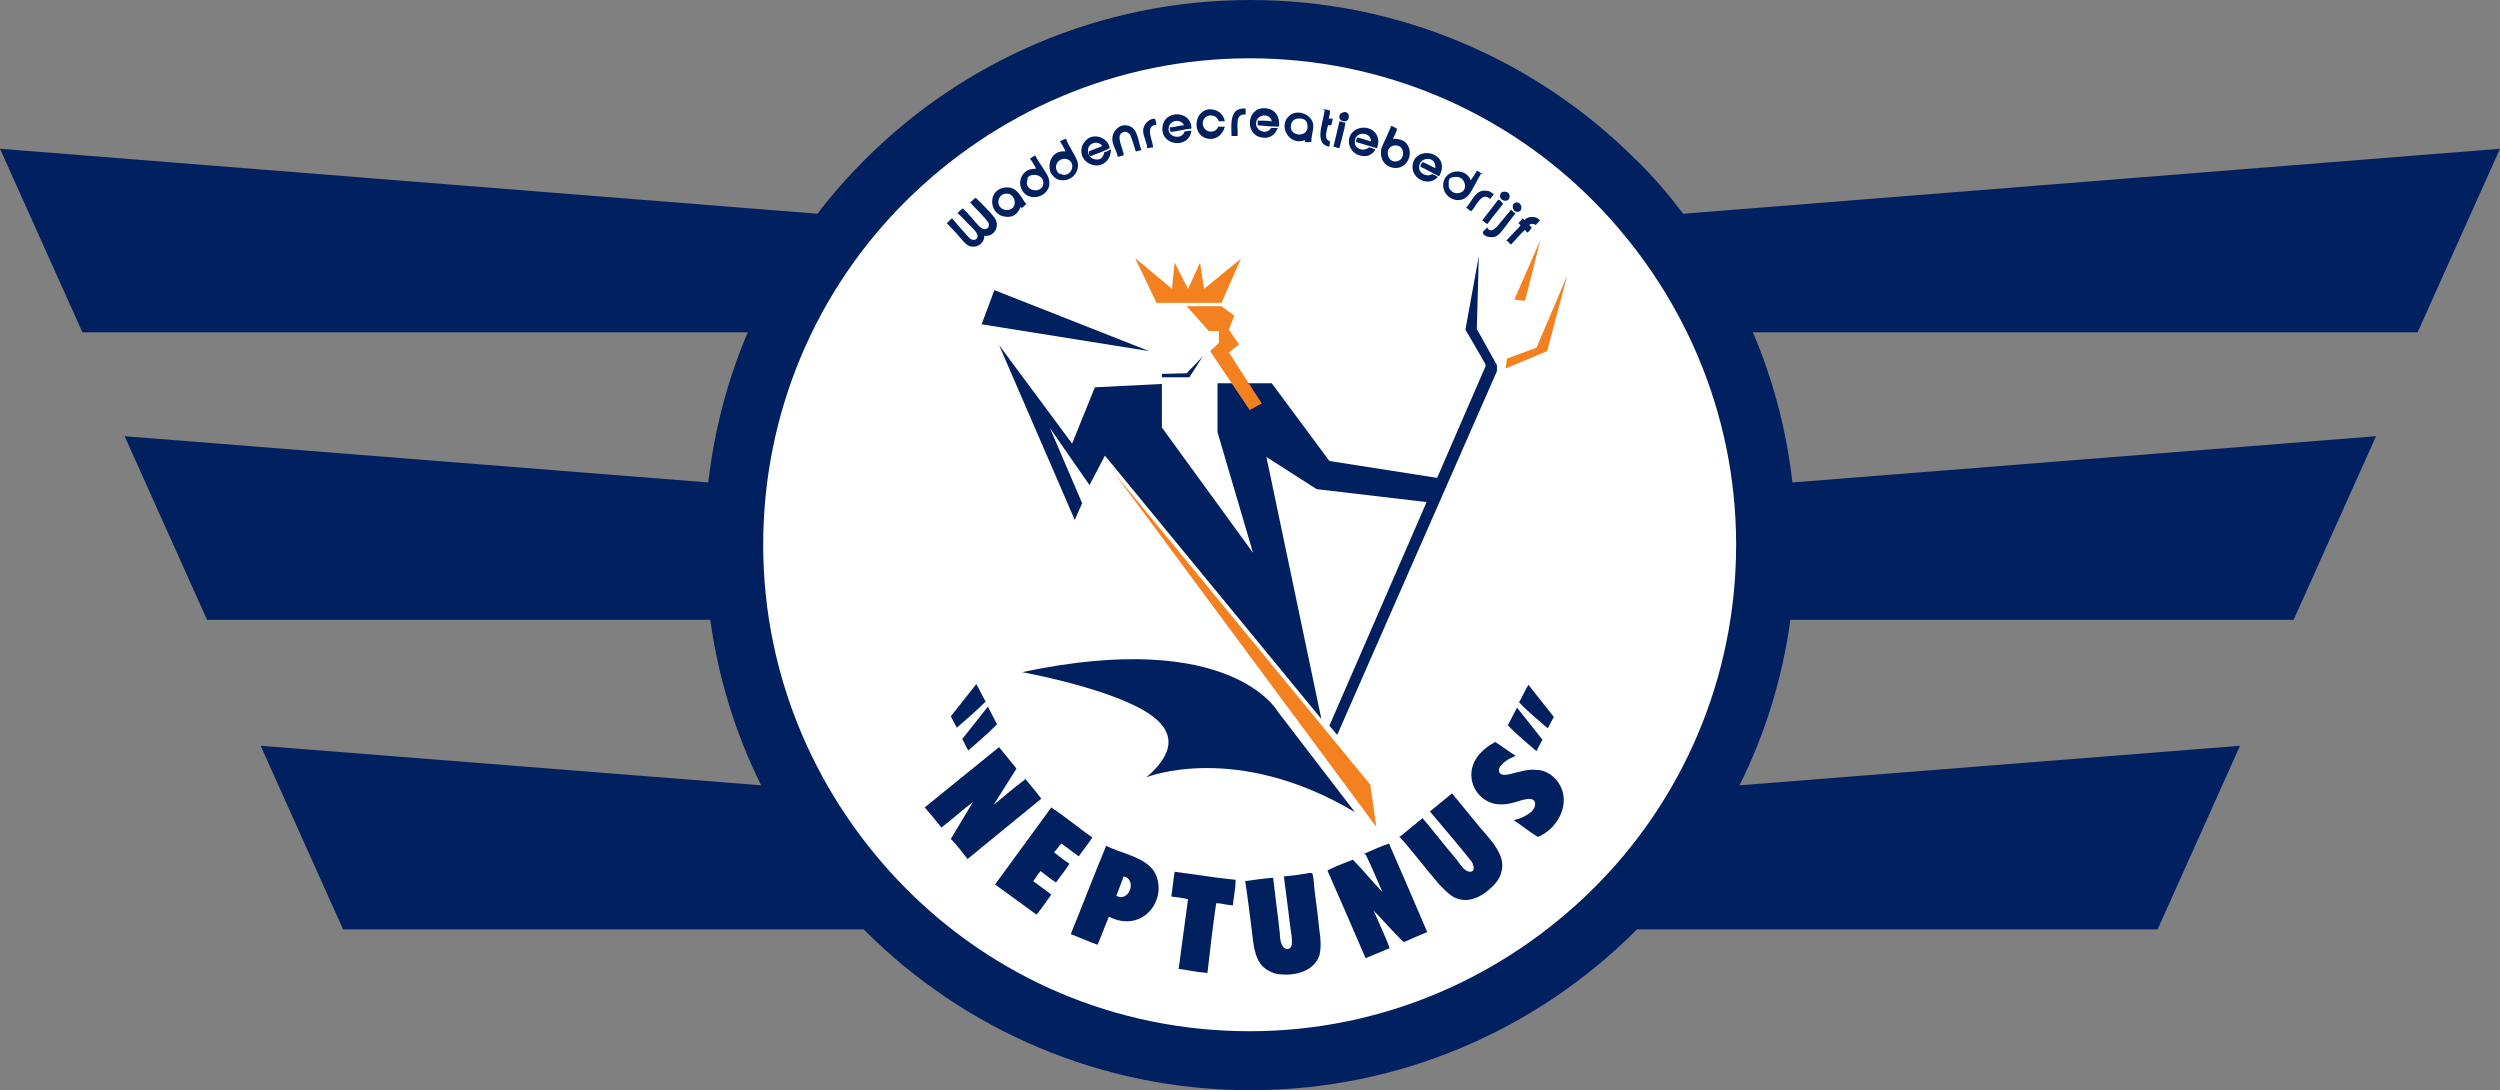
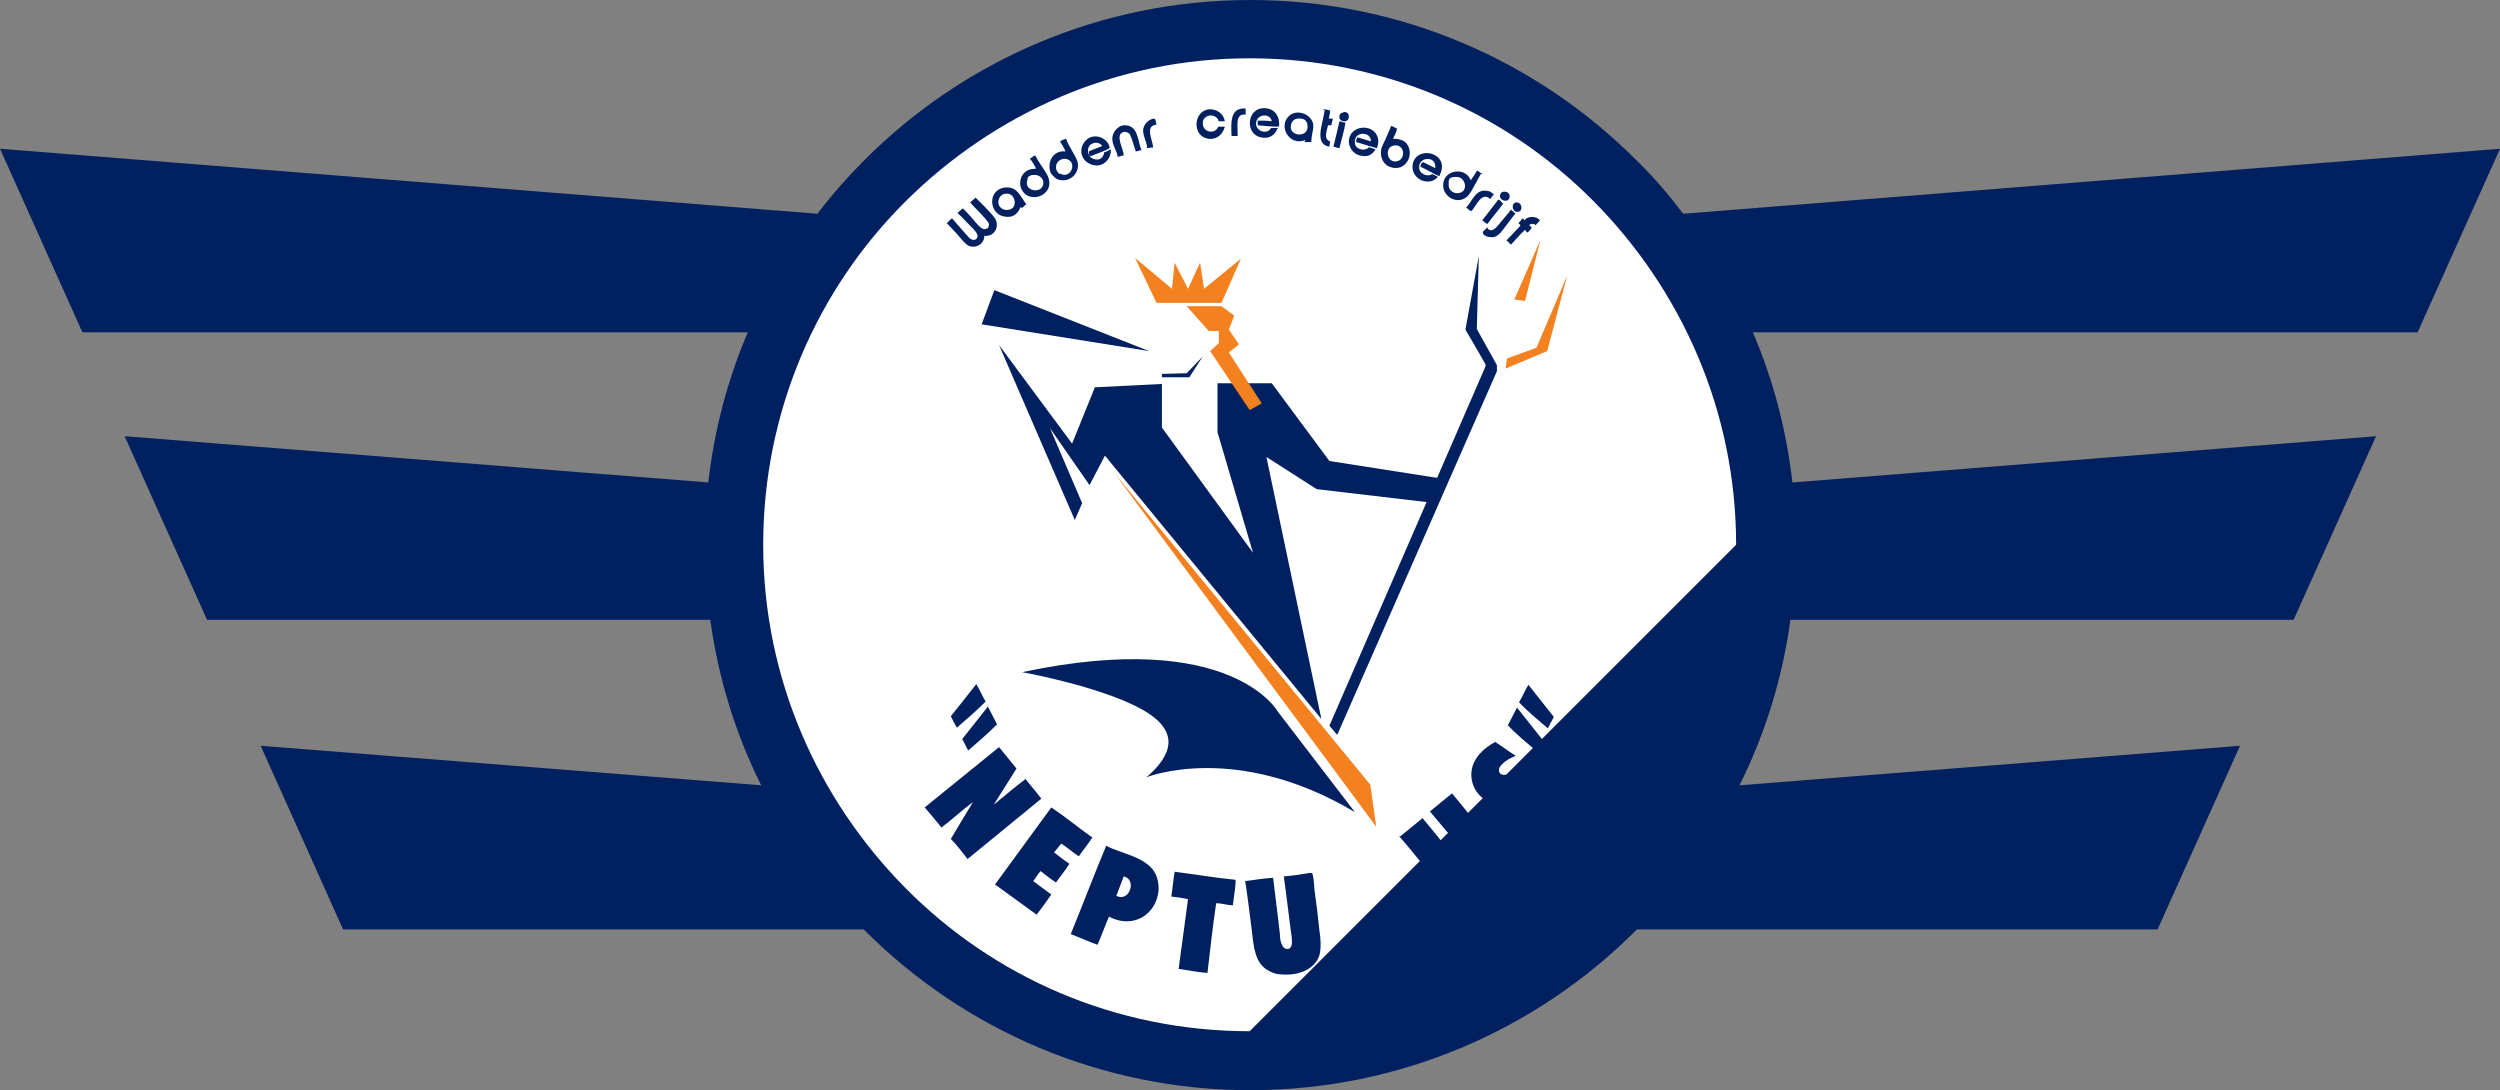
<svg xmlns="http://www.w3.org/2000/svg" id="Laag_1" version="1.1" viewBox="0 0 373.1 162.7">
  <rect x="0" y="0" width="373.1" height="162.7" fill="#808080" stroke="none" />
  <defs>
    <style>
      .st0 {
        fill: #fff;
      }

      .st1 {
        fill: #f48120;
      }

      .st2 {
        fill-rule: evenodd;
      }

      .st2, .st3 {
        fill: #002060;
      }
    </style>
  </defs>
  <path class="st0" d="M186.5,156.4c-20.8,0-39.5-8.4-53-22s-22-32.4-22-53,8.4-39.5,22-53c13.6-13.5,32.4-22,53-22s39.5,8.4,53,22c13.5,13.6,22,32.4,22,53s-8.4,39.5-22,53c-13.6,13.5-32.4,22-53,22h0Z" />
  <g id="Laag_11" data-name="Laag_1">
    <g>
-       <path class="st3" d="M360.8,49.6l12.3-27.4-121.9,9.7c-2.2-2.9-4.5-5.6-7.1-8.1C229.4,9.1,209,0,186.6,0s-42.8,9.1-57.5,23.8c-2.5,2.5-4.9,5.2-7.1,8.1L0,22.2l12.3,27.4h99.3c-3,7-5,14.6-5.9,22.4l-87.1-6.9,12.3,27.4h75.1c1.2,8.7,3.8,17.1,7.6,24.7l-74.7-5.9,12.3,27.4h77.7l.2.2c14.7,14.7,35.1,23.8,57.5,23.8s42.8-9.1,57.5-23.8l.2-.2h77.7l12.3-27.4-74.7,5.9c3.8-7.6,6.4-15.9,7.6-24.7h75.1l12.3-27.4-87.1,6.9c-.9-7.9-2.9-15.4-5.9-22.4h99.3,0ZM186.5,153.9c-20.1,0-38.2-8.1-51.3-21.3s-21.3-31.3-21.3-51.3,8.1-38.2,21.3-51.3c13.2-13.1,31.3-21.3,51.3-21.3s38.2,8.1,51.3,21.3c13.1,13.2,21.3,31.3,21.3,51.3s-8.1,38.2-21.3,51.3-31.3,21.3-51.3,21.3h0Z" />
+       <path class="st3" d="M360.8,49.6l12.3-27.4-121.9,9.7c-2.2-2.9-4.5-5.6-7.1-8.1C229.4,9.1,209,0,186.6,0s-42.8,9.1-57.5,23.8c-2.5,2.5-4.9,5.2-7.1,8.1L0,22.2l12.3,27.4h99.3c-3,7-5,14.6-5.9,22.4l-87.1-6.9,12.3,27.4h75.1c1.2,8.7,3.8,17.1,7.6,24.7l-74.7-5.9,12.3,27.4h77.7l.2.2c14.7,14.7,35.1,23.8,57.5,23.8s42.8-9.1,57.5-23.8l.2-.2h77.7l12.3-27.4-74.7,5.9c3.8-7.6,6.4-15.9,7.6-24.7h75.1l12.3-27.4-87.1,6.9c-.9-7.9-2.9-15.4-5.9-22.4h99.3,0ZM186.5,153.9c-20.1,0-38.2-8.1-51.3-21.3s-21.3-31.3-21.3-51.3,8.1-38.2,21.3-51.3c13.2-13.1,31.3-21.3,51.3-21.3s38.2,8.1,51.3,21.3c13.1,13.2,21.3,31.3,21.3,51.3h0Z" />
      <g>
        <g>
          <path class="st2" d="M197.5,16.3c.4,0,.6.1,1,.2,0,.4-.1.8-.2,1.2h.6c0,.4-.2.6-.2,1h-.5c-.2.8-.7,2.1.3,2.4,0,.3-.1.5-.1.8-2.4-.4-.9-3.6-.7-5.5h-.2Z" />
          <path class="st2" d="M200.5,16.7c.5,0,.8.2.8.7,0,1.1-1.6.8-1.4-.1,0-.2.2-.5.6-.5h0Z" />
          <path class="st2" d="M190.8,18.9c-1,0-2.1-.1-3.1-.2v-.7c.7,0,1.4,0,2.1.1-.2-1.2-2-1.1-2.3,0-.4,1.3,1.5,2.2,2.2,1h1c-.4,1-1.2,1.7-2.5,1.4-2.6-.5-2.1-4.9,1-4.3,1.1.2,1.8,1.2,1.7,2.6h0Z" />
          <path class="st2" d="M195.7,21.2h-.9c-.2,0,0-.2,0-.3-2.4,1-4.2-2.2-2.3-3.7,1.3-1,3.4,0,3.5,1.5,0,.9-.3,1.5-.3,2.5ZM192.7,18.5c-.6,2,2.9,2.2,2.4,0-.1-.5-.5-.9-1.4-.8-.5,0-.9.4-1,.8Z" />
          <path class="st2" d="M185.9,16.2v.9c-1.7-.2-1.1,1.9-1.2,3.2h-.9c-.1-2.1-.2-4.3,2.1-4.1h0Z" />
          <path class="st2" d="M182.8,18.1h-.9c-.4-1.3-2.4-1.1-2.4.3s1.9,1.7,2.3.5h1c-.3,1.2-1.4,2.2-2.9,1.7-2-.7-1.7-4.1.6-4.3,1.2,0,2.1.7,2.3,1.8h0Z" />
          <path class="st2" d="M200.8,18.3c-.2,1.3-.6,2.5-.9,3.8-.4,0-.6-.2-.9-.2.3-1.2.6-2.5.9-3.8.3,0,.5.2.9.2Z" />
          <path class="st2" d="M208.5,19.2c-.1.6-.4,1-.6,1.5.8,0,1.6.2,2,.7,1.3,1.6-.1,4.4-2.5,3.5-.8-.3-1.4-1.2-1.3-2.3,0-.6.4-1.2.7-1.9.3-.7.6-1.3.8-1.9.3,0,.6.3.9.4h0ZM208.2,24.1c1.6,0,1.6-2.5,0-2.4s-1.3,2.4,0,2.4Z" />
          <path class="st2" d="M205.4,22.1c-1.1-.3-1.9-.6-3-.9,0-.3,0-.5.2-.7.7.2,1.3.4,2,.6,0-1.6-2.6-1.5-2.4.2,0,.9,1.3,1.4,2.1.7.3,0,.6.2,1,.3-.4.6-.9,1-1.6,1-1.5,0-2.3-1-2.4-2.1,0-2.8,4.3-2.9,4.4-.1,0,.4-.1.7-.2,1h-.1Z" />
-           <path class="st2" d="M177.7,19.2c-1,.1-2,.4-3,.5,0-.2-.2-.4-.1-.7.8,0,1.4-.3,2.1-.3-.5-1.1-2.4-.8-2.3.7.1,1.1,2,1.5,2.4.2.4,0,.6-.1,1-.1-.3,2.8-4.7,2.3-4.3-.6.3-2.6,4.4-2.4,4.3.3h0Z" />
          <path class="st2" d="M172.6,18.6c-1.8.2-.6,2.2-.5,3.4-.3,0-.6.1-.9.1,0-.8-.6-1.7-.6-2.6s.8-1.7,1.6-1.8c.3,0,.3.6.4.9Z" />
          <path class="st2" d="M170.4,22.4c-.3,0-.6.2-.9.2-.3-.9-.5-1.8-.9-2.6-.3-.2-.5-.4-.9-.3-1.4.4,0,2.5,0,3.5-.3,0-.6.2-.9.2-.1-.9-.8-1.7-.8-2.7s.9-2.1,2-2c1.8.1,1.8,2.2,2.3,3.6h0Z" />
          <path class="st2" d="M214.8,26.3c-1-.4-1.8-1-2.8-1.4,0-.3.1-.6.4-.7.6.3,1.2.6,1.8.9.2-2-2.6-1.7-2.4,0,0,.7,1.1,1.4,1.9.9.3,0,.6.3.9.4-1.3,1.5-3.9.4-3.8-1.6.2-2.8,4.3-2.4,4.4,0,0,.7-.2,1-.4,1.5h0Z" />
          <path class="st2" d="M165.6,22.1c-.8.5-1.9.8-2.8,1.2-.3,0-.3-.4-.3-.7.6-.3,1.3-.5,2-.8-.3-.5-1-.6-1.4-.4-1.2.4-.9,2.5.7,2.4.5,0,.9-.4,1-1.1.4,0,.6-.3,1-.4,0,1.4-.9,2.3-2,2.4-1.5,0-2.6-1.1-2.4-2.5.1-.8.8-1.5,1.3-1.7,1.3-.5,2.7.4,2.9,1.5h0Z" />
          <path class="st2" d="M159,22.6c-.1-.4-.5-1-.8-1.5.3-.2.6-.3.9-.4h0c.3,1,1.3,2.3,1.7,3.4.4,1.5-.8,2.9-2.3,2.8-.9,0-1.3-.6-1.7-1.1-.6-1.7.4-3.4,2.2-3.2h0ZM158.2,25.9c.8.5,1.6,0,1.8-.8.2-.9-.5-1.4-1.1-1.4-1.3,0-1.8,1.6-.7,2.3h0Z" />
          <path class="st2" d="M221.1,25.8c-.4.7-.7,1.2-1,1.8-.3.5-.6,1.2-1.1,1.7-1.5,1.4-3.9,0-3.6-2,.3-2,3.3-2.4,4.1-.4.3-.4.6-.9.9-1.4.3,0,.5.3.8.5v-.2ZM216.2,27.7c0,.7.8,1.3,1.6,1.1,1.4-.3.9-2.4-.4-2.4s-1.2.4-1.2,1.2h0Z" />
          <path class="st2" d="M154.6,25.1c-.3-.5-.5-1-.9-1.4.3-.2.5-.4.8-.5h0c.3.6.7,1.2,1.1,1.8.5.8,1.1,1.5,1,2.6-.3,1.9-3,2.5-4,.9-.9-1.4,0-3.4,1.9-3.3h0ZM153.4,26.7c-.8,1.6,1.6,2.3,2.2,1.1.4-.9-.3-1.7-1.2-1.7s-1,.4-1.1.6h.1Z" />
          <path class="st2" d="M224.5,28.6c.4,0,.8.2.8.7,0,1.2-2,.6-1.3-.5,0,0,.2-.2.5-.2Z" />
          <path class="st2" d="M223,28.9c-.2.3-.4.5-.6.8-1.3-1.2-2.1,1.1-2.8,1.8-.3,0-.5-.4-.8-.5.9-.9,1.4-2.9,3.2-2.5.4,0,.6.3,1,.5h0Z" />
          <path class="st2" d="M224.4,30.3c-.8,1.1-1.6,2-2.4,3.1-.3,0-.5-.4-.8-.5.8-1,1.6-2.1,2.4-3.1.3,0,.5.4.7.6h.1Z" />
          <path class="st2" d="M226.3,30.2c.9,0,1,1.3.3,1.4-.9.2-1.2-1.3-.3-1.4Z" />
          <path class="st2" d="M226.2,31.8c-.3.4-.8,1-1.3,1.7-.6.7-1.2,1.9-2.2,1.9s-1.4-.4-1.4-.7.6-.5.6-.8c.7,1.2,1.6-.2,2.2-.9.6-.7,1-1.2,1.4-1.7.3.2.4.4.7.6h0Z" />
          <path class="st2" d="M229.8,32.9c-.2.3-.4.4-.6.7-.2-.2-.7-.3-1,0,.1,0,.3.3.4.4-.2.3-.4.5-.6.7-.2,0-.3-.3-.4-.4-.8.7-1.4,1.5-2.1,2.2-.3-.2-.4-.5-.7-.6.7-.7,1.4-1.5,2.1-2.2,0-.2-.2-.3-.3-.4.2-.2.4-.4.6-.7.2,0,.2.2.3.3.4-.7,1.9-.7,2.3,0h0Z" />
          <path class="st2" d="M153.2,30.5c-.3,0-.6.8-.9.4-.4,1-1.1,1.7-2.5,1.4-1.1-.2-1.9-1.3-1.7-2.6.2-1.2,1.3-1.9,2.6-1.7s1.8,1.7,2.5,2.5h0ZM149,30c-.1.9.7,1.5,1.6,1.3,1.4-.3.9-2.5-.4-2.4-.6,0-1.1.4-1.2,1.1h0Z" />
          <path class="st2" d="M146.9,35.2c0,1.2-1.2,1.9-2.3,1.5-.6-.3-1.2-1.1-1.7-1.7-.6-.6-1.1-1.2-1.6-1.7.3-.2.5-.6.8-.7.5.6,1.4,1.6,2.1,2.4.3.3.6.8,1.1.8s.6-.4.6-.6c0-.5-1.1-1.5-1.4-1.8-.6-.6-1-1.1-1.6-1.6.2-.2.5-.5.8-.7.5.5.9.9,1.5,1.6.4.5,1.2,1.5,1.7,1.5s.7-.3.7-.7-1-1.3-1.3-1.7c-.6-.6-1.1-1.1-1.5-1.6.3-.3.6-.5.8-.7,0,0,2.3,2.2,2.9,3.1.7,1.1,0,2.7-1.5,2.6h-.1Z" />
        </g>
        <g>
          <path class="st2" d="M145.7,102.1c-1.3,1.6-2.5,3.2-3.8,4.8.3.6.6,1.2.9,1.7,1.5-1.3,2.9-2.5,4.3-3.9-.5-.8-.9-1.8-1.4-2.6ZM147.4,105.5c-1.3,1.6-2.5,3.2-3.8,4.8.3.5.6,1.2.9,1.7,1.5-1.3,2.9-2.5,4.3-3.9-.5-.9-.9-1.8-1.4-2.7h0Z" />
          <path class="st2" d="M226.7,104.8c1.3,1.4,2.8,2.6,4.3,3.9.3-.6.6-1.2.9-1.7-1.3-1.6-2.5-3.2-3.8-4.8-.5.8-.9,1.8-1.4,2.6ZM225,108.2c1.3,1.4,2.8,2.6,4.3,3.9.3-.6.6-1.2.9-1.7-1.3-1.6-2.5-3.2-3.8-4.8-.5.9-.9,1.8-1.4,2.7h0Z" />
          <path class="st2" d="M223.1,110.7c1.1.7,2,1.4,3.1,2.1-.4.2-1,.4-1.5.8-.4.3-1,.8-1,1.3,0,1.4,2.2.4,3,.3.7-.2,1.6-.4,2.5-.3,1.7,0,2.9,1.1,3.5,2.1,1.9,3.1-.5,6.9-3.2,7.9-1.3-.8-2.4-1.7-3.6-2.5.8-.2,1.4-.4,2-.8.5-.3,1.2-.8,1.2-1.6,0-1.4-2.2-.5-2.9-.3-1,.3-2.2.5-3.4.2-2-.6-3.4-2.5-3.2-4.7.2-2.1,1.9-3.6,3.6-4.5h-.1Z" />
          <path class="st2" d="M152.9,116.1c.8,1,1.7,2,2.5,3.1-3.7,3-7.3,6-11,9-.8-1-1.6-2.1-2.5-3,1.1-1.8,2.2-3.7,3.3-5.5-1.5,1.1-3.1,2.6-4.7,3.8-.8-1-1.7-2.1-2.5-3,3.7-3,7.4-6,11.1-9,.9,1.1,1.7,2.1,2.6,3.2-1.1,1.8-2.3,3.6-3.4,5.4h0c1.6-1.3,3.1-2.6,4.7-3.8v-.2Z" />
          <path class="st2" d="M209,124.8c1.1-.9,2.2-1.8,3.3-2.7,1.7,2,3.3,4.1,5.1,6.2.4.5,1.1,1.8,2,1.8s.5-1.3,0-1.8c-1.9-2.4-4.1-4.9-6-7.2,1.1-.9,2.2-1.8,3.3-2.7h0c1.4,1.7,2.7,3.3,4.1,5,.7.8,1.4,1.6,2.1,2.5.6.9,1.3,2,1.3,3.2,0,1.8-1,2.8-1.9,3.6-1.1,1-3.1,2.2-5.1,1.3-.9-.4-1.7-1.3-2.4-2-2-2.3-4.1-5.1-6-7.2h.2Z" />
          <path class="st2" d="M163,125c-.6,1-1.4,1.9-2,2.8-.9-.6-1.7-1.3-2.6-1.9-.4.4-.7.9-1.1,1.3.8.6,1.5,1.2,2.3,1.7-.6,1-1.3,1.8-2,2.8-.8-.5-1.5-1.1-2.3-1.7-.4.4-.7,1-1.1,1.5.9.7,1.8,1.3,2.7,2-.7,1-1.4,2-2.2,3-2.1-1.5-4.1-3-6.2-4.5,2.8-3.8,5.6-7.7,8.4-11.5,2.1,1.4,4,3,6,4.4h.1Z" />
-           <path class="st2" d="M203.6,127.4c1.2-.5,2.4-1.1,3.7-1.5,1.9,4.4,3.8,8.7,5.7,13.2-1.2.5-2.4,1-3.5,1.5-1.6-1.5-3-3.2-4.5-4.7.8,1.9,1.7,3.7,2.4,5.6-1.2.5-2.4,1-3.6,1.5-1.9-4.4-3.8-8.8-5.7-13.1,1.2-.6,2.5-1.1,3.8-1.6,1.5,1.5,2.9,3.3,4.4,4.8-.8-1.8-1.6-3.8-2.5-5.6h-.2Z" />
          <path class="st2" d="M165,126.2c2.2,1.1,4.9,1.5,6.6,3.1.9.8,1.4,2.1,1.3,3.7-.4,3.5-3.8,5.7-7.4,3.8-.6,1.4-1.1,2.8-1.7,4.2-1.4-.5-2.7-1.1-4-1.6,1.8-4.4,3.5-8.9,5.3-13.2h-.1ZM167.7,130.8c-.4,1-.7,1.9-1.1,2.9,2,1,3.1-2.5,1.1-2.9Z" />
          <path class="st2" d="M185.8,131.5c1.4-.2,2.8-.4,4.2-.5.3,2.7.7,5.5,1,8.3,0,.8.2,2.1.9,2.3,1.4.3.8-2.1.7-3-.3-2.6-.7-5.4-1-7.8,1-.1,2-.2,3.1-.4.3,0,.8-.2,1-.1.2,0,.1,0,.2.2.2.7.2,1.8.3,2.5.3,2.2.5,3.8.7,5.8.2,1.2.3,2.7,0,3.8-.7,2.1-3.2,3.1-5.9,2.8-.6,0-1.3-.3-1.8-.6-1.9-1.1-2.1-3.4-2.4-6.1-.3-2.3-.6-4.9-1-7.4v.2Z" />
          <path class="st2" d="M184.4,131.4c0,1.3-.3,2.4-.4,3.7-.9,0-1.6-.3-2.5-.3-.5,3.4-.9,6.9-1.3,10.4-1.5-.1-2.8-.4-4.3-.6.5-3.5.9-6.9,1.4-10.4-.8-.2-1.6-.3-2.5-.4.2-1.2.3-2.5.5-3.7,3.1.4,6,.9,9.1,1.2h0Z" />
        </g>
      </g>
      <g>
        <polygon class="st3" points="146.5 48.4 148.4 43.3 171.5 52.4 146.5 48.4" />
        <polygon class="st3" points="213.5 75 215 71.4 198.4 68.8 189.8 57.2 181.7 57.2 181.7 64.5 187 82.5 173.4 63.8 173.4 57.3 163.4 57.8 160 66.2 149.1 51.5 160.4 77.6 161.5 75.1 156.7 63.9 162.6 72.4 164.9 68 197.2 107.3 189 68.2 196.5 73 213.5 75" />
        <polygon class="st1" points="205.4 123.4 204.5 117.1 166.3 70.6 205.4 123.4" />
        <path class="st3" d="M152.5,100.3s11.6,2.1,17.8,5.5,4.4,7.1.8,10.2c0,0,13.3-5.4,31.1,5.2l-11.5-15s-6.9-12.5-38.1-5.9h-.1Z" />
        <path class="st3" d="M199.5,109.6l-1.1-1.3s23.1-53.1,23.2-53.4c.1-.3.2-.3,0-.7s-2.9-5-2.9-5l2-11-.3,10.9,3,5.4v.9l-23.8,54.2h0Z" />
        <polygon class="st1" points="224.7 55 224.9 53.5 229.3 51.9 233.9 41.1 230.9 52.4 224.7 55" />
        <polygon class="st1" points="227.6 44.9 226 44.7 229.9 35.8 227.6 44.9" />
        <polygon class="st3" points="173.4 55.8 173.4 56.3 177.5 56.3 179.5 53.2 177.1 55.7 173.4 55.8" />
        <polygon class="st1" points="188.3 60.2 186.5 61.2 180.6 52.4 181.9 51.2 181.9 49.4 180.4 49.4 177.1 45.7 182.3 45.7 184.2 47.1 183.4 49.2 184.9 51.4 183.4 52.6 188.3 60.2" />
        <polygon class="st1" points="172.6 45.2 169.4 38.5 174.9 43.1 175.3 39.2 177.3 43.1 179.1 39.2 179.7 43.1 185.2 38.6 182.3 45.2 172.6 45.2" />
      </g>
    </g>
  </g>
</svg>